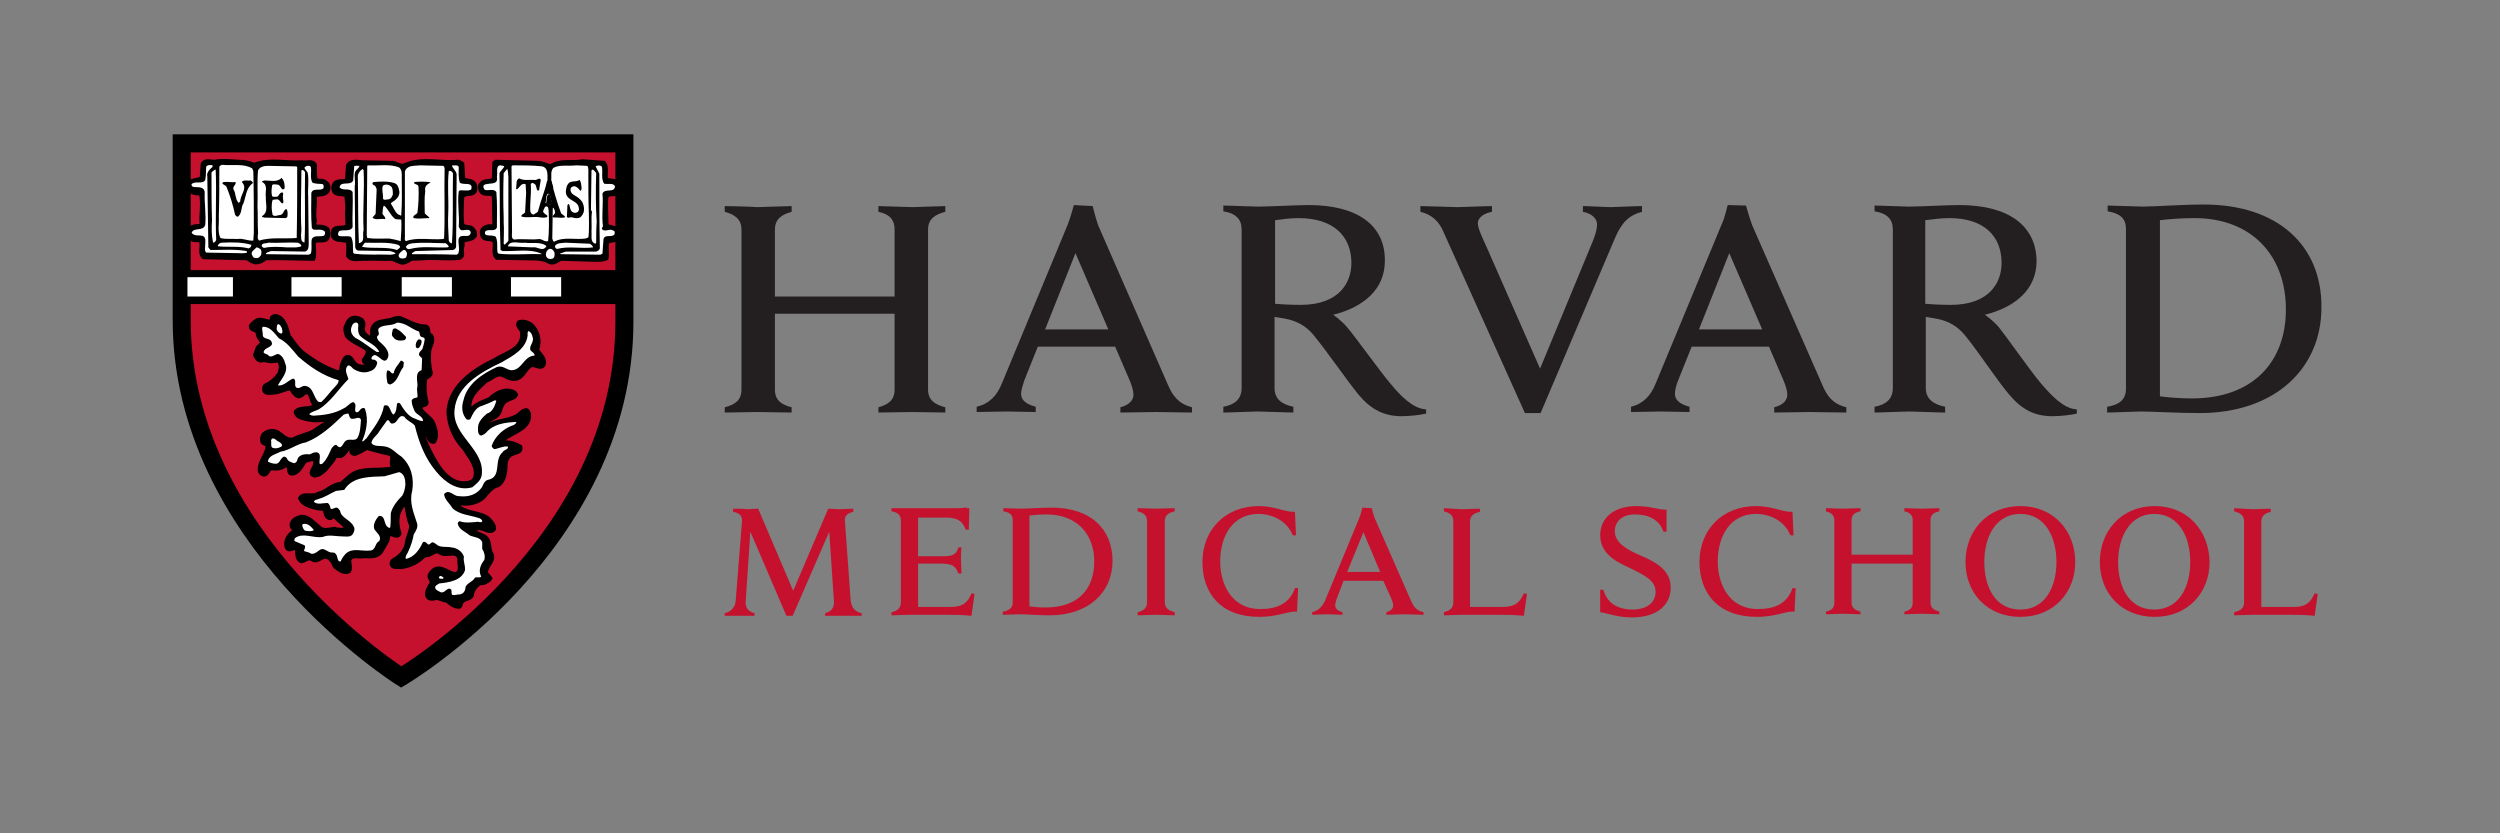
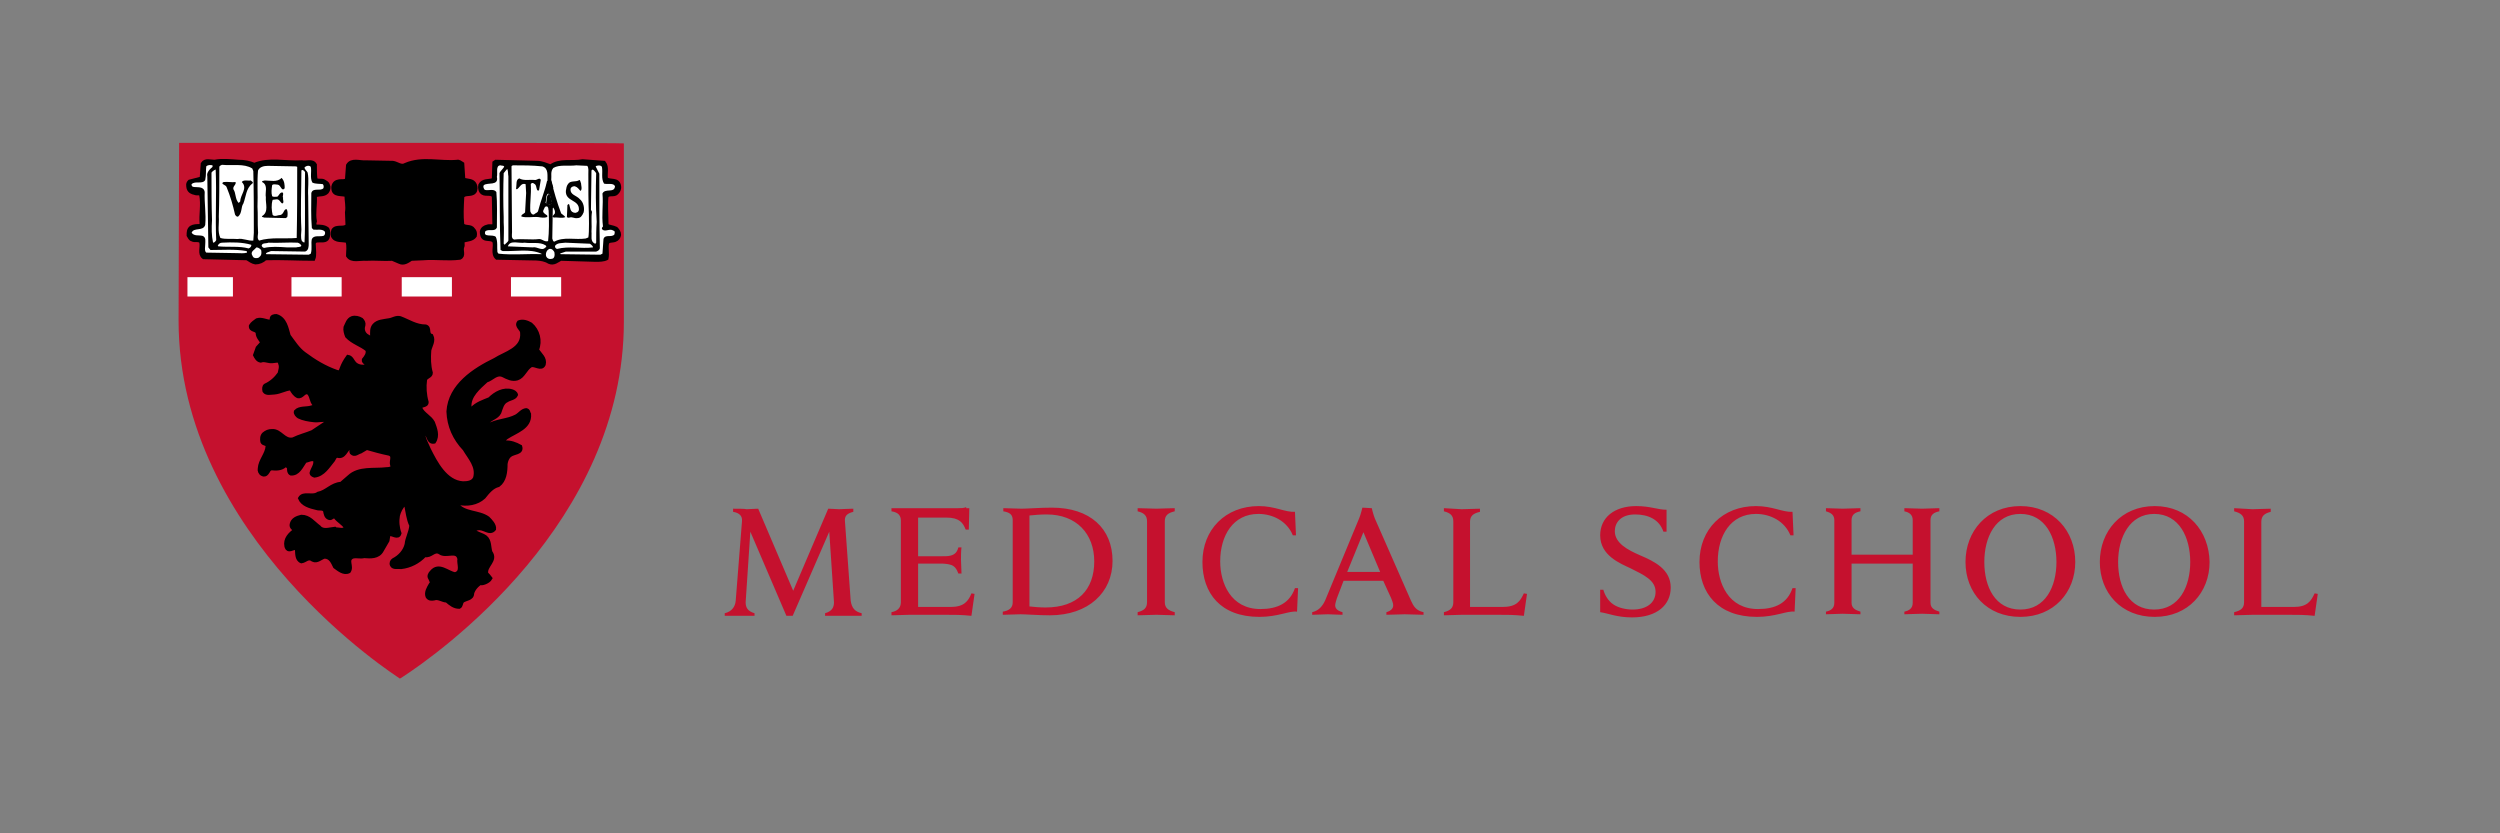
<svg xmlns="http://www.w3.org/2000/svg" width="210" height="70" viewBox="0 0 210 70" fill="none">
  <rect x="0" y="0" width="210" height="70" fill="#808080" stroke="none" />
-   <path fill-rule="evenodd" clip-rule="evenodd" d="M185.122 17.18C183.278 17.18 180.907 17.355 180.029 17.355C179.546 17.355 177.615 17.267 177.044 17.267V17.75C178.054 17.926 178.581 18.321 178.581 19.243V32.633C178.581 33.599 178.01 33.994 177 34.17V34.653C177.571 34.653 179.327 34.565 179.854 34.565C180.688 34.565 182.927 34.697 184.771 34.697C191.137 34.697 195 30.921 195 25.828C195.044 20.604 191.312 17.18 185.122 17.18ZM109.917 17.224C108.995 17.224 106.58 17.355 105.702 17.355C105.176 17.355 103.376 17.267 102.761 17.267V17.75C103.858 17.926 104.297 18.453 104.297 19.287V32.589C104.297 33.511 103.727 33.994 102.761 34.17V34.653C103.332 34.653 105.176 34.565 105.658 34.565C106.185 34.565 108.073 34.653 108.644 34.653V34.17C107.59 33.95 107.063 33.468 107.063 32.589V26.619C107.371 26.663 107.59 26.706 107.854 26.75C109.171 26.97 109.917 27.585 110.488 28.331C111.454 29.516 113.166 31.975 114.088 33.116C115.185 34.433 116.283 34.96 117.732 34.96C118.39 34.96 119.224 34.872 119.795 34.741V34.389C118.698 34.346 117.6 33.204 116.81 32.238C115.976 31.272 113.912 28.375 113.166 27.497C112.551 26.794 111.98 26.443 111.98 26.443C114.615 25.785 116.327 24.248 116.327 21.921C116.371 18.936 114.044 17.224 109.917 17.224ZM164.576 17.224C163.61 17.224 161.239 17.355 160.361 17.355C159.834 17.355 158.034 17.267 157.463 17.267V17.75C158.561 17.926 159 18.453 159 19.287V32.589C159 33.511 158.429 33.994 157.463 34.17V34.653C158.034 34.653 159.878 34.565 160.361 34.565C160.888 34.565 162.776 34.653 163.39 34.653V34.17C162.337 33.95 161.766 33.468 161.766 32.589V26.619C162.073 26.663 162.293 26.706 162.556 26.75C163.873 26.97 164.62 27.585 165.19 28.331C166.156 29.516 167.78 31.975 168.746 33.116C169.844 34.433 170.941 34.96 172.39 34.96C173.049 34.96 173.927 34.872 174.454 34.741V34.389C173.356 34.346 172.302 33.204 171.468 32.238C170.634 31.272 168.615 28.375 167.912 27.497C167.298 26.794 166.727 26.443 166.727 26.443C169.361 25.785 171.073 24.248 171.073 21.921C171.029 18.936 168.702 17.224 164.576 17.224ZM90.205 17.224C90.205 17.224 89.897 18.365 89.678 18.892L84.146 32.238C83.751 33.204 83.136 33.907 82.039 34.17V34.609L84.541 34.565C84.893 34.565 86.429 34.609 87 34.609V34.17C86.034 33.907 85.771 33.511 85.771 33.072C85.771 32.765 85.946 32.282 86.034 31.975L87.175 29.121H93.673L94.902 31.975C95.078 32.414 95.21 32.809 95.21 33.16C95.21 33.555 94.946 33.994 94.112 34.214V34.653C94.771 34.653 96.615 34.609 97.097 34.609C97.537 34.609 99.512 34.653 100.127 34.653V34.214C98.985 33.907 98.502 33.248 98.107 32.326L92.268 18.98C92.049 18.409 91.785 17.311 91.785 17.311L90.205 17.224ZM145.127 17.224C145.127 17.224 144.863 18.365 144.6 18.892L139.068 32.238C138.673 33.204 138.059 33.907 137.005 34.17V34.609L139.551 34.565C139.902 34.565 141.351 34.609 141.922 34.609V34.17C140.956 33.907 140.693 33.511 140.693 33.072C140.693 32.765 140.824 32.282 140.956 31.975L142.098 29.121H148.595L149.824 31.975C150 32.414 150.132 32.809 150.132 33.16C150.132 33.555 149.868 33.994 149.034 34.214V34.653C149.649 34.653 151.537 34.609 152.02 34.609C152.459 34.609 154.434 34.653 155.093 34.653V34.214C153.907 33.907 153.468 33.248 153.073 32.326L147.19 18.936C146.971 18.365 146.663 17.267 146.663 17.267L145.127 17.224ZM60.878 17.311V17.794C61.712 18.014 62.283 18.409 62.283 19.287V32.721C62.283 33.643 61.712 33.994 60.878 34.214V34.653L63.6 34.609C64.127 34.609 66.058 34.653 66.497 34.653V34.214C65.663 33.994 65.093 33.643 65.093 32.721V26.355H75.146V32.721C75.146 33.643 74.576 33.994 73.785 34.214V34.653C74.224 34.653 76.112 34.609 76.639 34.609L79.405 34.653V34.214C78.571 33.994 77.956 33.643 77.956 32.721V19.287C77.956 18.365 78.571 18.014 79.405 17.794V17.311L76.639 17.399C76.112 17.399 74.224 17.311 73.785 17.311V17.794C74.619 17.97 75.146 18.365 75.146 19.287V24.907H65.093V19.287C65.093 18.365 65.707 18.014 66.497 17.794V17.311C66.058 17.311 64.127 17.399 63.6 17.399C63.117 17.355 61.273 17.311 60.878 17.311ZM119.312 17.311V17.794C120.278 18.014 120.893 18.628 121.244 19.463L128.093 34.697H129.41L135.644 20.033C136.215 18.672 136.873 18.058 137.927 17.794V17.311C137.312 17.311 135.688 17.399 135.293 17.399C134.854 17.399 133.493 17.311 132.966 17.311V17.794C133.668 17.926 134.151 18.321 134.151 18.848C134.151 19.331 133.932 19.989 133.58 20.78L129.366 30.965L124.888 20.78C124.405 19.726 124.141 19.155 124.141 18.76C124.141 18.189 124.8 17.882 125.327 17.794V17.311C124.712 17.311 122.868 17.399 122.429 17.399C121.99 17.399 119.927 17.311 119.312 17.311ZM109.083 18.321C111.937 18.321 113.517 19.77 113.517 22.097C113.517 23.721 112.507 25.609 109.258 25.609C108.468 25.609 107.634 25.565 107.107 25.521V18.497C107.766 18.409 108.424 18.321 109.083 18.321ZM163.741 18.321C166.595 18.321 168.132 19.77 168.132 22.097C168.132 23.721 167.122 25.609 163.873 25.609C163.083 25.609 162.249 25.565 161.722 25.521V18.497C162.424 18.409 163.083 18.321 163.741 18.321ZM184.332 18.321C189.161 18.321 192.015 21.482 192.015 26.004C192.015 30.35 189.293 33.468 184.112 33.468C183.19 33.468 182.049 33.38 181.434 33.292V18.497C182.093 18.409 183.322 18.321 184.332 18.321ZM90.337 21.263L93.102 27.672H87.79L90.337 21.263ZM145.259 21.263L148.024 27.672H142.712L145.259 21.263Z" fill="#231F20" />
  <path fill-rule="evenodd" clip-rule="evenodd" d="M33.703 12H15.044L15 26.927C15 45.19 33.351 56.824 33.527 56.956L33.571 57C33.615 57 33.746 56.912 33.746 56.912C36.863 54.893 52.405 43.873 52.405 27.015V12.044C52.405 12 33.703 12 33.703 12Z" fill="#C5112E" />
-   <path d="M15.263 26.883V12.044H52.449C52.449 12.044 52.449 14.239 52.449 27.015C52.449 45.849 33.703 56.868 33.703 56.868C33.703 56.868 15.263 45.278 15.263 26.883Z" stroke="black" stroke-width="1.515" />
  <path fill-rule="evenodd" clip-rule="evenodd" d="M137.444 42.511C135.6 42.511 134.415 43.477 134.415 44.969C134.415 46.681 136.127 47.34 136.961 47.735C138.102 48.306 139.068 48.745 139.068 49.711C139.068 50.633 138.322 51.203 137.137 51.203C136.61 51.203 135.951 51.072 135.512 50.764C135.117 50.501 134.81 50.018 134.678 49.535H134.415V51.423C135.073 51.511 135.819 51.862 137.093 51.862C139.2 51.862 140.341 50.808 140.341 49.359C140.341 47.823 138.98 47.164 137.751 46.638C136.741 46.199 135.644 45.628 135.644 44.618C135.644 43.916 136.127 43.213 137.356 43.213C138.41 43.213 139.376 43.608 139.727 44.662H139.99V42.818C139.244 42.818 138.629 42.511 137.444 42.511ZM105.746 42.511C102.937 42.511 101.005 44.486 101.005 47.208C101.005 49.798 102.497 51.818 105.79 51.818C107.371 51.818 108.293 51.291 108.951 51.379L109.039 49.403H108.776C108.337 50.677 107.283 51.16 105.878 51.16C103.376 51.16 102.497 48.964 102.497 47.164C102.497 44.969 103.595 43.169 105.702 43.169C106.932 43.169 108.117 43.784 108.6 44.969H108.863L108.776 42.994C107.941 43.038 107.107 42.511 105.746 42.511ZM147.498 42.511C144.688 42.511 142.756 44.486 142.756 47.208C142.756 49.798 144.293 51.818 147.585 51.818C149.166 51.818 150.088 51.291 150.746 51.379L150.834 49.403H150.571C150.132 50.677 149.122 51.16 147.673 51.16C145.171 51.16 144.293 48.964 144.293 47.164C144.293 44.969 145.39 43.169 147.498 43.169C148.727 43.169 149.912 43.784 150.395 44.969H150.658L150.571 42.994C149.737 43.038 148.902 42.511 147.498 42.511ZM169.712 42.511C166.902 42.511 165.102 44.618 165.102 47.208C165.102 49.798 166.902 51.818 169.712 51.818C172.522 51.818 174.322 49.755 174.322 47.208C174.322 44.618 172.522 42.511 169.712 42.511ZM180.995 42.511C178.185 42.511 176.385 44.618 176.385 47.208C176.385 49.798 178.185 51.818 180.995 51.818C183.805 51.818 185.605 49.755 185.605 47.208C185.561 44.618 183.805 42.511 180.995 42.511ZM81.161 42.599C80.985 42.686 80.678 42.686 80.502 42.686H74.883V42.95C75.454 43.038 75.673 43.301 75.673 43.74V50.589C75.673 51.072 75.366 51.335 74.883 51.423V51.686L76.419 51.642H79.273C80.239 51.642 80.766 51.642 81.6 51.73L81.863 49.886L81.6 49.842C81.337 50.501 80.985 50.984 79.844 50.984H77.122V47.34H79.054C79.317 47.34 79.668 47.384 79.8 47.428C80.195 47.516 80.371 47.823 80.502 48.174H80.766C80.766 47.867 80.722 47.208 80.722 47.033C80.722 46.857 80.722 46.242 80.766 45.979H80.502C80.415 46.33 80.239 46.594 79.8 46.681C79.668 46.725 79.317 46.725 79.054 46.725H77.122V43.477H79.493C80.59 43.477 80.897 43.916 81.117 44.486H81.38L81.424 42.686H81.161V42.599ZM88.361 42.642C87.395 42.642 86.254 42.73 85.814 42.73C85.551 42.73 84.541 42.686 84.278 42.686V42.95C84.805 43.038 85.068 43.213 85.068 43.696V50.589C85.068 51.072 84.761 51.291 84.234 51.379V51.642L85.727 51.599C86.166 51.599 87.263 51.686 88.185 51.686C91.434 51.686 93.454 49.755 93.454 47.12C93.454 44.398 91.566 42.642 88.361 42.642ZM114.439 42.642C114.439 42.642 114.307 43.213 114.176 43.52L111.322 50.413C111.102 50.896 110.795 51.291 110.224 51.423V51.642L111.541 51.599C111.717 51.599 112.463 51.642 112.771 51.642V51.423C112.288 51.291 112.156 51.072 112.156 50.852C112.156 50.677 112.244 50.457 112.288 50.282L112.858 48.789H116.195L116.854 50.238C116.941 50.457 117.029 50.677 117.029 50.852C117.029 51.072 116.897 51.291 116.458 51.423V51.642C116.81 51.642 117.776 51.599 117.995 51.599C118.215 51.599 119.268 51.642 119.576 51.642V51.423C118.961 51.291 118.741 50.94 118.522 50.457L115.493 43.564C115.361 43.257 115.229 42.686 115.229 42.686L114.439 42.642ZM153.38 42.686V42.95C153.819 43.081 154.083 43.257 154.083 43.696V50.633C154.083 51.116 153.776 51.291 153.38 51.379V51.599L154.785 51.555C155.049 51.555 156.059 51.599 156.278 51.599V51.379C155.839 51.247 155.532 51.072 155.532 50.633V47.34H160.668V50.633C160.668 51.116 160.361 51.291 159.966 51.379V51.599C160.185 51.599 161.151 51.555 161.459 51.555L162.907 51.599V51.379C162.468 51.247 162.161 51.072 162.161 50.633V43.696C162.161 43.213 162.468 43.038 162.907 42.95V42.686L161.459 42.73C161.195 42.73 160.185 42.686 159.966 42.686V42.95C160.405 43.038 160.668 43.257 160.668 43.696V46.594H155.532V43.696C155.532 43.213 155.839 43.038 156.278 42.95V42.686C156.059 42.686 155.049 42.73 154.785 42.73L153.38 42.686ZM95.561 42.686V42.95C96.088 43.081 96.351 43.301 96.351 43.784V50.589C96.351 51.072 96.088 51.291 95.561 51.423V51.686C95.868 51.686 96.878 51.642 97.141 51.642L98.678 51.686V51.423C98.151 51.291 97.844 51.072 97.844 50.589V43.784C97.844 43.301 98.107 43.081 98.678 42.95V42.686C98.371 42.686 97.361 42.73 97.141 42.73L95.561 42.686ZM121.288 42.686V42.95C121.815 43.081 122.078 43.301 122.078 43.784V50.589C122.078 51.072 121.815 51.291 121.288 51.423V51.686C121.595 51.686 122.605 51.642 122.824 51.642H125.678C126.644 51.642 127.171 51.642 128.005 51.73L128.268 49.886L128.005 49.842C127.697 50.501 127.39 50.984 126.205 50.984H123.483V43.828C123.483 43.345 123.746 43.125 124.317 42.994V42.73L122.78 42.774L121.288 42.686ZM187.668 42.686V42.95C188.195 43.081 188.502 43.301 188.502 43.784V50.589C188.502 51.072 188.239 51.291 187.668 51.423V51.686C187.976 51.686 189.029 51.642 189.249 51.642H192.102C193.068 51.642 193.595 51.642 194.429 51.73L194.693 49.886L194.429 49.842C194.122 50.501 193.815 50.984 192.673 50.984H189.951V43.828C189.951 43.345 190.215 43.125 190.741 42.994V42.73C190.434 42.73 189.468 42.774 189.205 42.774L187.668 42.686ZM61.58 42.73V42.994C62.107 43.081 62.371 43.345 62.327 43.784L61.8 50.457C61.756 50.984 61.449 51.379 60.878 51.511V51.73H62.151C62.327 51.73 63.117 51.73 63.38 51.73V51.511C62.766 51.335 62.634 50.984 62.634 50.589L63.029 44.662L66.058 51.73H66.585L69.658 44.662L70.054 50.589C70.054 50.984 69.922 51.335 69.307 51.511V51.73C69.615 51.73 70.668 51.73 70.844 51.73H72.38V51.511C71.81 51.379 71.546 51.072 71.458 50.457L70.975 43.784C70.932 43.345 71.151 43.125 71.678 42.994V42.73C71.327 42.73 70.712 42.774 70.493 42.774C70.273 42.774 69.834 42.73 69.571 42.73L66.629 49.623L63.688 42.73C63.424 42.73 62.941 42.774 62.722 42.774C62.59 42.73 61.932 42.73 61.58 42.73ZM169.712 43.169C171.819 43.169 172.741 45.145 172.741 47.208C172.741 49.272 171.819 51.203 169.712 51.203C167.605 51.203 166.683 49.316 166.683 47.208C166.683 45.145 167.605 43.169 169.712 43.169ZM180.951 43.169C183.059 43.169 183.98 45.145 183.98 47.208C183.98 49.272 183.059 51.203 180.951 51.203C178.844 51.203 177.922 49.316 177.922 47.208C177.922 45.145 178.888 43.169 180.951 43.169ZM87.922 43.213C90.424 43.213 91.917 44.838 91.917 47.164C91.917 49.535 90.512 51.028 87.834 51.028C87.351 51.028 86.824 50.984 86.473 50.94V43.301C86.868 43.257 87.439 43.213 87.922 43.213ZM114.527 44.706L115.932 48.042H113.166L114.527 44.706Z" fill="#C5112E" />
-   <path fill-rule="evenodd" clip-rule="evenodd" d="M41.21 48.572C41.123 48.441 40.947 48.265 40.859 48.177C40.727 47.519 41.737 47.08 41.21 46.377C41.079 45.982 41.166 45.411 40.771 45.104C40.464 44.884 40.069 44.84 39.761 44.577C39.761 44.401 39.981 44.445 40.113 44.401C40.64 44.27 41.123 44.928 41.518 44.445C41.562 44.094 41.21 43.743 40.991 43.523C40.2 42.953 38.971 43.172 38.357 42.338L38.444 42.25C39.235 42.426 40.069 42.294 40.64 41.767C40.991 41.328 41.342 40.889 41.869 40.758C42.396 40.362 42.483 39.66 42.483 38.958C42.527 38.694 42.615 38.431 42.835 38.255C43.142 37.992 43.888 38.08 43.713 37.509C43.318 37.289 42.879 37.114 42.396 37.158C42.176 37.026 42.44 36.85 42.527 36.763C43.318 36.236 44.547 35.928 44.459 34.787C44.371 34.655 44.415 34.48 44.196 34.436C43.844 34.48 43.669 34.787 43.361 34.962C42.615 35.358 41.693 35.314 40.991 35.753C40.859 35.753 40.903 35.577 40.947 35.489C41.21 35.138 41.737 35.094 41.957 34.655C42.088 34.304 42.176 33.821 42.571 33.645C42.835 33.47 43.23 33.47 43.361 33.163C43.318 32.987 43.142 32.899 43.01 32.855C42.308 32.636 41.605 33.031 41.123 33.514C40.596 33.733 40.025 33.909 39.63 34.348C39.542 34.348 39.454 34.304 39.454 34.216C39.366 33.25 40.244 32.548 40.859 31.977C41.342 31.845 41.693 31.275 42.264 31.538C42.615 31.714 43.01 31.933 43.449 31.802C43.976 31.626 44.108 31.011 44.591 30.704C44.942 30.572 45.469 31.099 45.688 30.616C45.82 30.089 45.381 29.782 45.118 29.387C45.425 28.64 45.205 27.762 44.591 27.236C44.283 27.06 43.932 26.928 43.581 27.06C43.318 27.411 43.844 27.631 43.844 27.938C43.976 29.343 42.44 29.65 41.562 30.221C39.849 31.055 37.786 32.372 37.654 34.567C37.698 35.797 38.181 36.85 39.015 37.728C39.454 38.475 40.157 39.177 39.893 40.143C39.718 40.538 39.279 40.582 38.883 40.582C37.435 40.494 36.6 38.87 36.03 37.728C35.854 37.289 35.591 36.894 35.547 36.367C35.635 36.279 35.679 36.323 35.766 36.367C36.03 36.631 35.986 37.202 36.469 37.114C36.82 36.587 36.557 35.972 36.381 35.489C36.118 35.006 35.547 34.787 35.327 34.304C35.283 33.953 35.854 34.172 35.854 33.777C35.679 33.163 35.635 32.504 35.722 31.889C35.81 31.626 36.205 31.626 36.205 31.319C36.03 30.704 36.03 30.089 36.074 29.431C36.161 29.036 36.469 28.64 36.249 28.201C35.81 28.07 36.161 27.543 35.766 27.411C34.932 27.411 34.318 26.972 33.615 26.709C33.264 26.621 33.001 26.84 32.693 26.884C32.21 26.972 31.727 26.972 31.42 27.323C31.201 27.587 31.244 27.894 31.244 28.245C31.157 28.465 30.981 28.289 30.893 28.245C30.542 28.07 30.41 27.675 30.542 27.323C30.586 27.148 30.498 26.972 30.366 26.84C30.147 26.709 29.84 26.621 29.576 26.709C29.225 26.84 29.137 27.236 29.005 27.499C28.962 27.719 29.049 28.026 29.137 28.245C29.62 28.772 30.323 28.948 30.849 29.387C30.937 29.694 30.762 29.958 30.542 30.221C30.498 30.484 30.893 30.484 30.849 30.748C30.454 30.836 30.059 30.792 29.796 30.528C29.62 30.353 29.532 30.002 29.225 29.958C28.918 29.958 28.874 30.353 28.742 30.528C28.654 30.748 28.698 31.099 28.523 31.275L28.303 31.231C27.293 30.88 26.415 30.353 25.537 29.694C25.01 29.299 24.659 28.728 24.264 28.201C24.088 27.587 23.957 26.753 23.21 26.533C23.035 26.533 22.815 26.577 22.815 26.753L22.771 27.016C22.376 27.016 21.981 26.753 21.586 26.884C21.41 27.016 21.191 27.148 21.059 27.367C21.015 27.806 21.586 27.631 21.63 27.982C21.63 28.289 21.893 28.553 22.025 28.772L21.63 29.211L21.41 29.826C21.498 30.002 21.63 30.265 21.893 30.309C22.244 30.177 22.508 30.397 22.903 30.353C23.122 30.353 23.474 30.177 23.518 30.528C23.649 30.836 23.518 31.099 23.474 31.363C23.166 31.802 22.771 32.153 22.288 32.372C22.157 32.46 22.157 32.679 22.201 32.855C22.376 33.119 22.771 32.987 23.035 32.987C23.561 32.943 23.913 32.679 24.439 32.636C24.571 32.899 24.747 33.163 25.01 33.294C25.405 33.382 25.493 32.855 25.888 32.987C26.196 33.25 26.108 33.689 26.415 33.997C26.415 34.172 26.283 34.172 26.152 34.216C25.757 34.348 25.142 34.216 24.835 34.567C24.791 34.743 24.966 34.919 25.098 35.006C25.449 35.182 25.932 35.27 26.371 35.314C26.766 35.358 27.162 35.226 27.557 35.314L27.425 35.489L26.239 36.279C25.713 36.499 25.142 36.631 24.615 36.894C23.869 37.07 23.561 36.148 22.859 36.192C22.552 36.192 22.376 36.279 22.157 36.455C21.981 36.631 21.981 36.894 22.025 37.114C22.113 37.333 22.464 37.245 22.464 37.465C22.42 38.167 21.849 38.65 21.805 39.353C21.762 39.528 21.849 39.748 22.025 39.836C22.157 39.923 22.332 39.88 22.42 39.748C22.552 39.616 22.552 39.397 22.815 39.353C23.21 39.397 23.649 39.397 23.957 39.089C24.088 39.089 24.264 39.221 24.264 39.353C24.264 39.528 24.264 39.704 24.439 39.792C25.054 39.836 25.318 39.177 25.625 38.738C25.888 38.694 26.196 38.475 26.459 38.65C26.547 39.089 26.239 39.353 26.152 39.748C26.152 39.836 26.283 39.923 26.415 39.967C27.162 39.88 27.557 39.177 27.996 38.65C28.083 38.519 28.127 38.299 28.347 38.299C28.918 38.475 29.049 37.772 29.401 37.553H29.532C29.576 37.728 29.444 37.86 29.532 38.036C29.796 38.299 30.059 37.992 30.279 37.948L30.805 37.641C31.42 37.816 32.035 37.992 32.693 38.123C33.22 38.299 32.693 38.87 33.001 39.177C32.913 39.353 32.693 39.397 32.474 39.397C31.42 39.528 30.147 39.265 29.313 40.055L28.654 40.626C27.864 40.67 27.425 41.328 26.723 41.46C26.239 41.811 25.493 41.328 25.186 41.855C25.405 42.382 26.02 42.558 26.591 42.689C26.81 42.777 27.162 42.645 27.293 42.909C27.337 43.172 27.381 43.436 27.644 43.523C27.864 43.611 27.996 43.26 28.171 43.436C28.435 43.787 28.83 43.962 29.049 44.314C28.874 44.621 28.479 44.445 28.171 44.445L28.127 44.401C27.688 44.445 27.118 44.665 26.81 44.27C26.327 43.919 25.976 43.392 25.318 43.392C24.966 43.48 24.571 43.611 24.483 44.05C24.439 44.314 24.659 44.401 24.791 44.533C24.352 44.84 23.913 45.279 24.044 45.894C24.088 46.026 24.132 46.158 24.308 46.158C24.527 46.158 24.703 45.982 24.922 46.07C24.966 46.421 24.879 46.992 25.318 47.167C25.669 47.123 25.888 46.728 26.283 47.036C26.635 47.211 26.942 46.86 27.249 46.772C27.776 46.772 27.952 47.255 28.127 47.606C28.435 47.826 28.874 48.221 29.313 48.002C29.62 47.562 29.049 47.036 29.62 46.772C29.971 46.684 30.235 46.816 30.586 46.728C31.113 46.772 31.771 46.816 32.079 46.245L32.562 45.411L32.649 44.884C32.957 44.797 33.44 45.279 33.571 44.797C33.396 44.314 33.352 43.787 33.44 43.304C33.527 42.953 33.703 42.602 33.966 42.338L34.098 42.382C34.23 42.997 34.274 43.611 34.537 44.138C34.493 44.709 34.186 45.192 34.142 45.719C34.01 46.289 33.571 46.772 33.044 47.036C32.913 47.123 32.825 47.299 32.913 47.475C33.044 47.738 33.44 47.606 33.703 47.65C34.449 47.562 35.152 47.211 35.679 46.641C36.205 46.772 36.469 46.114 36.952 46.421C37.479 46.816 38.401 46.114 38.576 46.948C38.488 47.343 38.883 48.045 38.225 48.221C37.61 48.133 36.864 47.299 36.249 48.045C36.118 48.177 35.986 48.397 36.118 48.572C36.205 48.748 36.337 48.967 36.161 49.099C35.986 49.406 35.766 49.758 35.898 50.109C36.03 50.328 36.249 50.328 36.469 50.284C36.82 50.153 37.171 50.46 37.523 50.46C37.83 50.723 38.137 50.987 38.576 50.987C38.752 50.899 38.708 50.679 38.84 50.504C39.103 50.284 39.674 50.328 39.674 49.845C39.761 49.494 40.069 49.143 40.376 48.967C40.332 49.099 41.035 48.923 41.21 48.572Z" fill="black" stroke="black" stroke-width="0.307" />
-   <path fill-rule="evenodd" clip-rule="evenodd" d="M29.839 27.102C29.619 27.145 29.531 27.409 29.488 27.628C29.444 27.936 29.619 28.199 29.839 28.375C30.453 28.682 31.024 29.165 31.639 29.56H31.858C31.551 28.901 30.761 28.726 30.234 28.199C30.058 27.936 30.058 27.628 30.102 27.321C30.102 27.145 29.97 27.058 29.839 27.102ZM33.351 27.102C32.912 27.409 32.253 27.233 31.858 27.541C31.595 27.76 32.034 28.023 31.683 28.243C31.639 28.419 31.727 28.506 31.814 28.638C32.209 28.989 32.736 29.428 32.605 29.999C32.297 30.745 31.902 29.867 31.463 29.823C31.331 29.867 31.2 29.955 31.2 30.131C31.244 30.219 31.331 30.219 31.463 30.219C31.551 30.262 31.683 30.35 31.683 30.482C31.639 30.789 31.419 31.097 31.068 31.184C30.673 31.36 30.19 31.272 29.795 31.053C29.575 30.965 29.488 30.658 29.224 30.701C28.873 31.053 29.18 31.492 29.268 31.843C28.434 32.677 27.775 33.775 26.766 34.389C26.502 34.521 26.195 34.565 25.975 34.784C26.063 34.872 26.195 34.916 26.37 34.916C27.248 34.872 28.127 34.741 28.873 34.301C29.18 34.17 29.356 33.862 29.663 33.775C30.058 33.95 29.707 34.345 29.883 34.609C30.102 34.697 30.19 34.477 30.322 34.345C30.453 34.258 30.629 34.214 30.673 34.389C30.98 35.267 30.761 36.277 30.41 37.067C30.585 37.111 30.629 36.892 30.761 36.848C31.375 35.97 32.078 35.136 32.253 34.082C32.78 33.862 32.736 34.609 33.044 34.828C33.307 34.653 33.307 34.17 33.351 33.906C33.439 33.819 33.526 33.819 33.614 33.906C33.878 34.345 34.185 34.828 34.668 35.092C34.975 35.18 35.239 35.399 35.546 35.355C35.502 34.96 35.063 34.872 34.844 34.565C34.712 34.258 34.58 33.994 34.58 33.643C34.668 33.423 34.931 33.423 35.063 33.38C35.107 33.072 34.975 32.765 35.063 32.458C35.107 32.062 34.8 31.272 35.414 31.097L35.458 30.131C35.414 29.999 35.195 29.911 35.195 29.78C35.195 29.516 35.458 29.428 35.502 29.253C35.59 28.989 35.634 28.77 35.678 28.506C35.678 28.419 35.59 28.331 35.502 28.331C35.195 28.287 35.283 27.98 35.195 27.848C34.58 27.672 34.097 27.102 33.351 27.102ZM23.341 27.233C23.297 27.277 23.253 27.365 23.253 27.497C23.209 27.628 23.253 27.804 23.429 27.936C23.517 27.98 23.605 28.067 23.692 27.98C23.736 27.892 23.736 27.804 23.692 27.672C23.692 27.497 23.473 27.189 23.341 27.233ZM22.068 27.453C21.936 27.584 22.112 27.936 22.068 28.155C22.112 28.506 22.551 28.375 22.77 28.638C23.078 29.121 22.375 29.165 22.2 29.428C21.98 29.78 22.463 29.648 22.595 29.911C22.902 30.043 23.078 29.736 23.385 29.736C23.692 29.867 23.868 30.175 23.956 30.526C24.263 31.228 23.648 31.799 23.341 32.37C23.824 32.458 24.175 31.975 24.614 31.799C24.966 31.887 24.658 32.326 24.878 32.545C25.141 32.721 25.317 32.414 25.58 32.414C26.326 32.458 26.283 33.292 26.722 33.731C26.809 33.775 26.897 33.775 26.985 33.775C27.424 33.38 27.731 32.897 28.17 32.458C28.302 32.326 28.478 32.106 28.434 31.931C27.161 31.58 26.063 30.833 25.053 29.955C24.57 29.384 24.087 28.726 23.429 28.419C23.034 27.98 22.683 27.409 22.068 27.453ZM33.175 27.584C33.263 27.584 33.307 27.628 33.395 27.672C33.658 27.804 33.878 28.067 34.097 28.287C34.141 28.462 34.01 28.594 33.834 28.594C33.526 28.638 33.219 28.594 33.044 28.331C32.824 28.155 32.956 27.892 33 27.672C33.044 27.628 33.087 27.584 33.175 27.584ZM44.37 27.804C44.327 27.936 44.283 28.023 44.327 28.111C44.239 29.297 43.053 29.911 42.131 30.438C40.463 31.228 38.356 32.37 38.18 34.433C37.961 36.628 40.77 37.726 40.463 39.921C40.375 40.404 39.98 40.667 39.673 40.931C38.487 41.282 37.39 40.536 36.644 39.614C35.678 38.472 35.195 37.155 34.844 35.75C34.58 35.443 34.185 35.355 33.966 35.004C33.439 34.74 33.439 35.575 32.956 35.575C32.692 35.619 32.78 35.224 32.517 35.311L31.858 36.233C31.683 36.584 31.244 36.804 31.2 37.199C31.375 37.55 31.946 37.419 32.341 37.506C32.912 37.594 33.263 38.077 33.702 38.341C34.536 39.087 34.8 40.141 34.624 41.238C34.361 42.204 34.756 43.082 35.019 43.916C35.151 44.267 34.931 44.619 34.756 44.882C34.668 45.409 34.492 45.892 34.273 46.375C34.185 46.55 34.01 46.77 34.097 46.945C34.8 46.814 35.239 46.155 35.502 45.584C35.634 45.409 35.809 45.584 35.941 45.716C36.073 45.804 36.161 45.628 36.248 45.584C36.38 45.497 36.512 45.628 36.644 45.716C36.951 46.023 37.478 45.892 37.917 45.98C38.4 46.023 38.839 46.331 38.97 46.77C38.883 47.121 39.102 47.472 39.058 47.911C38.751 48.789 37.697 48.921 36.907 49.009C36.775 49.097 36.512 49.184 36.556 49.404C36.644 49.58 36.775 49.623 36.951 49.711C37.302 49.931 37.478 49.404 37.785 49.448C38.048 49.536 37.829 49.799 38.005 49.975C38.224 50.019 38.356 49.931 38.619 49.931C38.926 49.887 39.102 49.623 39.102 49.316C39.234 48.965 39.717 48.877 39.892 48.526C40.024 48.438 40.288 48.57 40.419 48.438C40.156 47.911 40.375 47.428 40.683 47.033C40.77 46.726 40.683 46.375 40.507 46.111V45.541C40.331 45.102 39.805 45.145 39.453 44.97C39.102 44.663 38.531 44.487 38.444 43.96C38.487 43.872 38.531 43.785 38.619 43.785C39.102 43.96 39.673 43.872 40.156 43.828C40.288 43.872 40.507 43.916 40.507 43.741C40.463 43.653 40.375 43.565 40.244 43.521C39.453 43.258 38.619 43.258 38.005 42.687C37.785 42.292 37.346 41.984 37.302 41.502C37.741 41.019 38.092 41.721 38.575 41.677C39.278 41.765 39.936 41.589 40.375 41.062C40.595 40.843 40.595 40.448 40.946 40.316C42.219 40.097 41.429 38.648 42.219 37.989C42.307 37.77 42.746 37.77 42.658 37.506C42.219 37.462 41.912 37.682 41.517 37.726C41.429 37.682 41.341 37.594 41.297 37.462C41.561 36.672 42.307 35.97 43.141 35.706C43.229 35.663 43.405 35.531 43.361 35.443C42.395 35.487 41.429 35.619 40.814 36.365C40.683 36.453 40.463 36.672 40.288 36.541C40.112 36.365 40.156 36.058 40.156 35.838C40.2 35.399 40.551 35.048 40.902 34.741C41.385 34.609 41.561 34.082 41.692 33.687C41.648 33.599 41.561 33.643 41.517 33.643C41.209 33.819 40.858 33.95 40.507 34.082C39.936 34.214 39.717 34.784 39.497 35.224C39.41 35.267 39.278 35.267 39.19 35.224C38.795 34.784 38.751 34.17 38.926 33.643C39.234 32.238 40.507 31.404 41.736 30.833C42.219 30.658 42.526 31.053 42.922 31.097C43.844 31.14 43.975 29.911 44.897 29.867C44.941 29.648 44.634 29.56 44.546 29.384C44.458 29.033 44.809 28.814 44.766 28.419C44.722 28.331 44.722 27.936 44.37 27.804ZM35.107 28.55C35.195 28.462 35.414 28.506 35.414 28.682C35.414 28.858 35.327 29.077 35.195 29.209C35.063 29.297 34.975 29.253 34.931 29.121C34.888 28.901 34.975 28.682 35.107 28.55ZM33.658 30.306C33.746 30.262 33.834 30.35 33.922 30.438L33.878 30.833C33.483 31.316 33.439 32.019 32.824 32.282C32.648 32.326 32.517 32.194 32.517 32.019C32.473 31.755 32.429 31.404 32.517 31.14C32.78 31.009 32.868 31.536 33.087 31.316C33.131 30.921 33.483 30.614 33.658 30.306ZM29.268 34.741C29.136 34.741 29.005 34.785 28.873 34.828C27.907 35.75 26.941 36.672 25.712 37.155C24.922 37.287 24.351 37.814 23.561 37.945C23.166 38.165 22.551 38.253 22.507 38.78C22.683 38.867 22.902 38.955 23.166 38.955C23.473 38.955 23.517 38.604 23.736 38.428C23.868 38.297 24 38.385 24.087 38.472C24.175 38.78 24.483 38.824 24.702 38.911C24.922 38.867 24.966 38.692 25.009 38.516C25.185 38.165 25.668 38.121 26.019 38.165C26.195 38.077 26.37 37.989 26.59 37.989C27.073 38.077 26.766 38.648 26.853 38.955C26.941 39.043 27.073 38.955 27.117 38.911C27.468 38.56 27.644 38.121 27.863 37.638C27.951 37.55 28.083 37.331 28.258 37.375C28.741 37.945 28.785 37.067 29.136 36.98C29.4 36.848 29.795 37.067 30.014 36.804C30.278 36.365 30.278 35.75 30.322 35.267C30.19 34.916 29.839 35.224 29.575 35.18C29.356 35.18 29.356 34.916 29.268 34.741ZM22.858 36.848C22.814 36.848 22.814 36.936 22.77 36.98C22.814 37.199 22.727 37.462 22.858 37.594C23.122 37.726 23.473 37.638 23.692 37.462C23.692 37.155 23.341 37.111 23.166 36.936C23.078 36.848 22.946 36.804 22.858 36.848ZM33.526 39.658L32.297 40.009C31.068 40.053 29.619 40.009 28.917 41.15L28.214 41.238C27.731 41.458 27.292 41.765 26.809 41.897C26.678 41.984 26.414 41.941 26.37 42.16C26.678 42.423 27.117 42.248 27.512 42.248C27.688 42.336 27.731 42.555 27.775 42.731C27.951 42.819 28.127 42.599 28.302 42.643C28.434 42.687 28.478 42.819 28.566 42.906C28.653 43.521 29.444 43.653 29.707 44.224C29.839 44.399 29.751 44.706 29.619 44.882C29.444 45.145 29.049 45.058 28.741 45.058C28.17 45.058 27.644 44.882 27.117 45.102C26.283 45.233 25.492 44.706 24.79 45.189C24.746 45.233 24.702 45.365 24.746 45.453L25.58 45.804C25.712 45.936 25.536 46.155 25.536 46.287L25.975 46.419C26.283 46.682 26.59 46.375 26.853 46.199C27.161 45.98 27.424 46.287 27.688 46.375C27.863 46.462 28.083 46.331 28.214 46.55C28.39 46.726 28.302 47.209 28.61 47.165C28.697 46.945 28.873 46.682 29.049 46.506C29.619 45.98 30.366 46.331 31.112 46.243C31.595 46.199 31.463 45.628 31.858 45.453C32.078 45.058 31.683 44.794 31.463 44.487C31.288 44.092 31.551 43.653 31.814 43.345C32.341 43.258 32.253 43.916 32.473 44.18C32.561 44.267 32.692 44.399 32.78 44.311C32.824 43.916 32.824 43.565 32.824 43.126C32.956 42.555 33.395 42.028 33.79 41.633C33.966 41.326 34.01 41.062 34.053 40.711C34.053 40.272 33.966 39.789 33.526 39.658ZM25.668 44.004C25.58 44.004 25.492 44.004 25.405 44.048C25.361 44.18 25.448 44.443 25.624 44.575C25.887 44.619 26.151 44.663 26.37 44.531C26.195 44.311 25.975 44.048 25.668 44.004ZM36.951 48.394C36.907 48.438 36.863 48.482 36.863 48.526C36.907 48.57 36.907 48.614 37.039 48.614C37.083 48.614 37.258 48.658 37.258 48.526C37.17 48.438 37.039 48.35 36.951 48.394Z" fill="white" />
-   <path fill-rule="evenodd" clip-rule="evenodd" d="M15.307 22.843H52.449V25.389H15.307V22.843Z" fill="black" stroke="black" stroke-width="0.307" />
+   <path fill-rule="evenodd" clip-rule="evenodd" d="M41.21 48.572C41.123 48.441 40.947 48.265 40.859 48.177C40.727 47.519 41.737 47.08 41.21 46.377C41.079 45.982 41.166 45.411 40.771 45.104C40.464 44.884 40.069 44.84 39.761 44.577C39.761 44.401 39.981 44.445 40.113 44.401C40.64 44.27 41.123 44.928 41.518 44.445C41.562 44.094 41.21 43.743 40.991 43.523C40.2 42.953 38.971 43.172 38.357 42.338L38.444 42.25C39.235 42.426 40.069 42.294 40.64 41.767C40.991 41.328 41.342 40.889 41.869 40.758C42.396 40.362 42.483 39.66 42.483 38.958C42.527 38.694 42.615 38.431 42.835 38.255C43.142 37.992 43.888 38.08 43.713 37.509C43.318 37.289 42.879 37.114 42.396 37.158C42.176 37.026 42.44 36.85 42.527 36.763C43.318 36.236 44.547 35.928 44.459 34.787C44.371 34.655 44.415 34.48 44.196 34.436C43.844 34.48 43.669 34.787 43.361 34.962C42.615 35.358 41.693 35.314 40.991 35.753C40.859 35.753 40.903 35.577 40.947 35.489C41.21 35.138 41.737 35.094 41.957 34.655C42.088 34.304 42.176 33.821 42.571 33.645C42.835 33.47 43.23 33.47 43.361 33.163C43.318 32.987 43.142 32.899 43.01 32.855C42.308 32.636 41.605 33.031 41.123 33.514C40.596 33.733 40.025 33.909 39.63 34.348C39.542 34.348 39.454 34.304 39.454 34.216C39.366 33.25 40.244 32.548 40.859 31.977C41.342 31.845 41.693 31.275 42.264 31.538C42.615 31.714 43.01 31.933 43.449 31.802C43.976 31.626 44.108 31.011 44.591 30.704C44.942 30.572 45.469 31.099 45.688 30.616C45.82 30.089 45.381 29.782 45.118 29.387C45.425 28.64 45.205 27.762 44.591 27.236C44.283 27.06 43.932 26.928 43.581 27.06C43.318 27.411 43.844 27.631 43.844 27.938C43.976 29.343 42.44 29.65 41.562 30.221C39.849 31.055 37.786 32.372 37.654 34.567C37.698 35.797 38.181 36.85 39.015 37.728C39.454 38.475 40.157 39.177 39.893 40.143C39.718 40.538 39.279 40.582 38.883 40.582C37.435 40.494 36.6 38.87 36.03 37.728C35.854 37.289 35.591 36.894 35.547 36.367C35.635 36.279 35.679 36.323 35.766 36.367C36.03 36.631 35.986 37.202 36.469 37.114C36.82 36.587 36.557 35.972 36.381 35.489C36.118 35.006 35.547 34.787 35.327 34.304C35.283 33.953 35.854 34.172 35.854 33.777C35.679 33.163 35.635 32.504 35.722 31.889C35.81 31.626 36.205 31.626 36.205 31.319C36.03 30.704 36.03 30.089 36.074 29.431C36.161 29.036 36.469 28.64 36.249 28.201C35.81 28.07 36.161 27.543 35.766 27.411C34.932 27.411 34.318 26.972 33.615 26.709C33.264 26.621 33.001 26.84 32.693 26.884C32.21 26.972 31.727 26.972 31.42 27.323C31.201 27.587 31.244 27.894 31.244 28.245C31.157 28.465 30.981 28.289 30.893 28.245C30.542 28.07 30.41 27.675 30.542 27.323C30.586 27.148 30.498 26.972 30.366 26.84C30.147 26.709 29.84 26.621 29.576 26.709C29.225 26.84 29.137 27.236 29.005 27.499C28.962 27.719 29.049 28.026 29.137 28.245C29.62 28.772 30.323 28.948 30.849 29.387C30.937 29.694 30.762 29.958 30.542 30.221C30.498 30.484 30.893 30.484 30.849 30.748C30.454 30.836 30.059 30.792 29.796 30.528C29.62 30.353 29.532 30.002 29.225 29.958C28.654 30.748 28.698 31.099 28.523 31.275L28.303 31.231C27.293 30.88 26.415 30.353 25.537 29.694C25.01 29.299 24.659 28.728 24.264 28.201C24.088 27.587 23.957 26.753 23.21 26.533C23.035 26.533 22.815 26.577 22.815 26.753L22.771 27.016C22.376 27.016 21.981 26.753 21.586 26.884C21.41 27.016 21.191 27.148 21.059 27.367C21.015 27.806 21.586 27.631 21.63 27.982C21.63 28.289 21.893 28.553 22.025 28.772L21.63 29.211L21.41 29.826C21.498 30.002 21.63 30.265 21.893 30.309C22.244 30.177 22.508 30.397 22.903 30.353C23.122 30.353 23.474 30.177 23.518 30.528C23.649 30.836 23.518 31.099 23.474 31.363C23.166 31.802 22.771 32.153 22.288 32.372C22.157 32.46 22.157 32.679 22.201 32.855C22.376 33.119 22.771 32.987 23.035 32.987C23.561 32.943 23.913 32.679 24.439 32.636C24.571 32.899 24.747 33.163 25.01 33.294C25.405 33.382 25.493 32.855 25.888 32.987C26.196 33.25 26.108 33.689 26.415 33.997C26.415 34.172 26.283 34.172 26.152 34.216C25.757 34.348 25.142 34.216 24.835 34.567C24.791 34.743 24.966 34.919 25.098 35.006C25.449 35.182 25.932 35.27 26.371 35.314C26.766 35.358 27.162 35.226 27.557 35.314L27.425 35.489L26.239 36.279C25.713 36.499 25.142 36.631 24.615 36.894C23.869 37.07 23.561 36.148 22.859 36.192C22.552 36.192 22.376 36.279 22.157 36.455C21.981 36.631 21.981 36.894 22.025 37.114C22.113 37.333 22.464 37.245 22.464 37.465C22.42 38.167 21.849 38.65 21.805 39.353C21.762 39.528 21.849 39.748 22.025 39.836C22.157 39.923 22.332 39.88 22.42 39.748C22.552 39.616 22.552 39.397 22.815 39.353C23.21 39.397 23.649 39.397 23.957 39.089C24.088 39.089 24.264 39.221 24.264 39.353C24.264 39.528 24.264 39.704 24.439 39.792C25.054 39.836 25.318 39.177 25.625 38.738C25.888 38.694 26.196 38.475 26.459 38.65C26.547 39.089 26.239 39.353 26.152 39.748C26.152 39.836 26.283 39.923 26.415 39.967C27.162 39.88 27.557 39.177 27.996 38.65C28.083 38.519 28.127 38.299 28.347 38.299C28.918 38.475 29.049 37.772 29.401 37.553H29.532C29.576 37.728 29.444 37.86 29.532 38.036C29.796 38.299 30.059 37.992 30.279 37.948L30.805 37.641C31.42 37.816 32.035 37.992 32.693 38.123C33.22 38.299 32.693 38.87 33.001 39.177C32.913 39.353 32.693 39.397 32.474 39.397C31.42 39.528 30.147 39.265 29.313 40.055L28.654 40.626C27.864 40.67 27.425 41.328 26.723 41.46C26.239 41.811 25.493 41.328 25.186 41.855C25.405 42.382 26.02 42.558 26.591 42.689C26.81 42.777 27.162 42.645 27.293 42.909C27.337 43.172 27.381 43.436 27.644 43.523C27.864 43.611 27.996 43.26 28.171 43.436C28.435 43.787 28.83 43.962 29.049 44.314C28.874 44.621 28.479 44.445 28.171 44.445L28.127 44.401C27.688 44.445 27.118 44.665 26.81 44.27C26.327 43.919 25.976 43.392 25.318 43.392C24.966 43.48 24.571 43.611 24.483 44.05C24.439 44.314 24.659 44.401 24.791 44.533C24.352 44.84 23.913 45.279 24.044 45.894C24.088 46.026 24.132 46.158 24.308 46.158C24.527 46.158 24.703 45.982 24.922 46.07C24.966 46.421 24.879 46.992 25.318 47.167C25.669 47.123 25.888 46.728 26.283 47.036C26.635 47.211 26.942 46.86 27.249 46.772C27.776 46.772 27.952 47.255 28.127 47.606C28.435 47.826 28.874 48.221 29.313 48.002C29.62 47.562 29.049 47.036 29.62 46.772C29.971 46.684 30.235 46.816 30.586 46.728C31.113 46.772 31.771 46.816 32.079 46.245L32.562 45.411L32.649 44.884C32.957 44.797 33.44 45.279 33.571 44.797C33.396 44.314 33.352 43.787 33.44 43.304C33.527 42.953 33.703 42.602 33.966 42.338L34.098 42.382C34.23 42.997 34.274 43.611 34.537 44.138C34.493 44.709 34.186 45.192 34.142 45.719C34.01 46.289 33.571 46.772 33.044 47.036C32.913 47.123 32.825 47.299 32.913 47.475C33.044 47.738 33.44 47.606 33.703 47.65C34.449 47.562 35.152 47.211 35.679 46.641C36.205 46.772 36.469 46.114 36.952 46.421C37.479 46.816 38.401 46.114 38.576 46.948C38.488 47.343 38.883 48.045 38.225 48.221C37.61 48.133 36.864 47.299 36.249 48.045C36.118 48.177 35.986 48.397 36.118 48.572C36.205 48.748 36.337 48.967 36.161 49.099C35.986 49.406 35.766 49.758 35.898 50.109C36.03 50.328 36.249 50.328 36.469 50.284C36.82 50.153 37.171 50.46 37.523 50.46C37.83 50.723 38.137 50.987 38.576 50.987C38.752 50.899 38.708 50.679 38.84 50.504C39.103 50.284 39.674 50.328 39.674 49.845C39.761 49.494 40.069 49.143 40.376 48.967C40.332 49.099 41.035 48.923 41.21 48.572Z" fill="black" stroke="black" stroke-width="0.307" />
  <path fill-rule="evenodd" clip-rule="evenodd" d="M42.922 23.282H47.137V24.907H42.922V23.282ZM33.746 23.282H37.961V24.907H33.746V23.282ZM24.483 23.282H28.698V24.907H24.483V23.282ZM15.746 23.282H19.566V24.907H15.746V23.282Z" fill="white" />
  <path fill-rule="evenodd" clip-rule="evenodd" d="M21.367 13.843C22.596 13.316 24.001 13.711 25.362 13.624C25.713 13.711 26.24 13.448 26.459 13.843C26.459 14.238 26.459 14.633 26.503 15.029C26.635 15.292 27.03 15.072 27.25 15.248C27.381 15.336 27.513 15.38 27.557 15.555C27.645 15.731 27.601 15.95 27.469 16.126C27.206 16.39 26.898 16.302 26.547 16.39L26.459 16.477C26.503 17.224 26.328 17.882 26.459 18.585C26.415 18.716 26.372 18.936 26.547 19.024C26.898 19.024 27.25 19.024 27.513 19.243C27.601 19.419 27.601 19.638 27.557 19.858C27.425 20.604 26.24 19.77 26.372 20.648C26.372 20.955 26.459 21.438 26.328 21.746C24.967 21.746 23.562 21.658 22.289 21.702C22.069 21.921 21.762 22.053 21.454 22.053C21.191 22.009 20.971 21.834 20.752 21.702C19.523 21.658 18.294 21.658 17.108 21.614C16.713 21.307 17.02 20.78 16.889 20.297C16.669 20.077 16.362 20.253 16.142 20.121C15.967 20.077 15.923 19.902 15.835 19.77C15.835 19.507 15.835 19.287 16.054 19.111C16.274 18.98 16.537 18.98 16.801 18.98L16.933 18.848C16.845 18.014 17.064 17.224 16.889 16.346C16.757 16.17 16.537 16.302 16.362 16.214C16.142 16.17 15.923 16.082 15.835 15.819C15.791 15.599 15.747 15.424 15.923 15.248L16.933 14.985L17.02 13.755C17.24 13.404 17.679 13.58 18.03 13.58C18.645 13.448 19.391 13.536 20.05 13.58C20.532 13.58 20.971 13.668 21.367 13.843Z" fill="black" stroke="black" stroke-width="0.319" />
  <path fill-rule="evenodd" clip-rule="evenodd" d="M21.936 21C21.98 21.219 21.98 21.439 21.805 21.571C21.717 21.702 21.497 21.702 21.366 21.658C21.234 21.614 21.19 21.439 21.146 21.351C21.102 21.088 21.366 21 21.541 20.78C21.717 20.78 21.848 20.912 21.936 21ZM17.853 14.019C17.634 14.195 17.326 14.502 17.414 14.81L17.502 20.78L17.678 21C18.643 21 19.741 20.912 20.707 21.088C20.751 21.132 20.751 21.175 20.751 21.219C20.487 21.307 20.18 21.263 19.917 21.263L17.326 21.219C17.151 21.088 17.239 20.692 17.239 20.517C17.239 20.253 17.326 19.946 17.019 19.814C16.668 19.727 16.317 19.858 16.097 19.551C16.273 19.068 17.063 19.463 17.239 18.892C17.326 17.971 17.151 17.005 17.195 16.127C17.107 15.6 16.536 15.775 16.185 15.688C16.141 15.644 16.053 15.556 16.097 15.468C16.404 15.161 17.019 15.512 17.239 15.117C17.326 14.722 17.282 14.327 17.326 13.976C17.458 13.844 17.678 13.844 17.853 13.888V14.019ZM26.107 14.019C26.195 14.415 26.019 14.941 26.239 15.336C26.502 15.468 26.853 15.424 27.117 15.468C27.204 15.556 27.204 15.732 27.161 15.819C26.897 16.083 26.282 15.732 26.151 16.215C26.151 17.18 26.107 18.146 26.195 19.156L26.326 19.288C26.634 19.332 27.073 19.2 27.292 19.463C27.336 19.595 27.292 19.771 27.161 19.814C26.853 19.902 26.37 19.727 26.195 20.078C26.107 20.473 26.239 20.868 26.107 21.307L25.931 21.395L22.375 21.351C22.287 21.307 22.375 21.263 22.419 21.219L22.77 21.088L25.624 21.132C25.931 21.044 25.931 20.692 25.931 20.473L25.887 16.478C25.843 15.775 25.975 15.161 25.843 14.502C25.8 14.371 25.58 14.239 25.58 14.063C25.756 13.888 26.019 13.888 26.107 14.019ZM25.317 20.649C25.229 20.78 25.009 20.736 24.878 20.78H24.087C23.429 20.736 22.77 20.692 22.2 20.824C22.112 20.824 21.98 20.736 21.98 20.605C22.068 20.385 22.331 20.473 22.551 20.385C23.341 20.429 24.263 20.341 25.009 20.385C25.141 20.429 25.273 20.517 25.317 20.649ZM25.624 14.458C25.58 16.522 25.668 18.497 25.58 20.341C25.536 20.429 25.448 20.297 25.361 20.253C25.229 19.946 25.317 19.551 25.317 19.288C25.229 17.663 25.317 15.995 25.317 14.327C25.404 14.195 25.58 14.371 25.624 14.458ZM21.19 14.151L21.278 14.371C21.322 16.039 21.322 17.795 21.322 19.551L21.278 20.21C20.839 20.253 20.4 19.99 19.961 20.078C19.478 20.034 18.951 20.122 18.512 19.99C18.248 19.419 18.424 18.849 18.38 18.19C18.424 16.917 18.424 15.38 18.424 14.019C18.424 13.932 18.556 13.888 18.643 13.844C19.522 13.932 20.487 13.712 21.19 14.151ZM24.965 14.019C24.965 16.083 24.965 18.015 24.922 19.99C23.912 20.078 22.77 19.902 21.761 20.21C21.541 19.99 21.717 19.683 21.673 19.419C21.629 18.761 21.673 18.015 21.629 17.356C21.673 16.39 21.585 15.249 21.673 14.327C21.805 14.019 22.156 13.932 22.507 13.932L24.878 13.976L24.965 14.019ZM21.102 20.561C21.146 20.692 21.014 20.824 20.883 20.868C20.092 20.649 19.214 20.78 18.336 20.692L18.292 20.649C18.336 20.517 18.468 20.385 18.643 20.385C19.522 20.341 20.356 20.341 21.102 20.561ZM18.117 14.239C18.204 16.302 18.073 18.234 18.161 20.166C18.117 20.253 18.029 20.385 17.897 20.385C17.765 19.771 17.765 19.156 17.809 18.497C17.765 17.224 17.765 15.775 17.765 14.502C17.809 14.415 17.985 14.283 18.117 14.239Z" fill="white" />
  <path fill-rule="evenodd" clip-rule="evenodd" d="M38.401 13.582C38.532 13.538 38.708 13.67 38.84 13.758L38.927 15.075C39.279 15.206 39.718 15.119 39.893 15.514C39.981 15.689 39.981 15.997 39.849 16.128C39.586 16.436 39.015 16.172 38.84 16.523C38.796 17.445 38.752 18.06 38.84 18.894C39.103 19.158 39.542 18.938 39.761 19.289C39.893 19.421 39.937 19.597 39.893 19.816C39.674 20.123 39.279 20.123 38.927 20.211C38.796 20.343 38.927 20.562 38.84 20.738C38.708 21.045 39.015 21.484 38.62 21.66C37.566 21.792 36.601 21.616 35.547 21.704L34.537 21.748C34.274 21.924 33.922 22.187 33.571 22.011L32.957 21.748C32.21 21.792 31.508 21.704 30.762 21.748C30.235 21.704 29.532 21.967 29.225 21.484C29.225 21.089 29.313 20.694 29.181 20.255C28.786 20.123 28.171 20.299 27.952 19.816C27.908 19.684 27.952 19.465 27.996 19.333C28.259 18.938 28.918 19.289 29.181 18.938L29.137 17.84C29.225 17.314 29.093 16.875 29.093 16.392C28.698 16.26 28.04 16.436 27.996 15.865C27.952 15.558 28.127 15.294 28.391 15.25C28.654 15.162 29.005 15.294 29.137 15.075L29.225 13.889C29.532 13.363 30.235 13.67 30.718 13.626L33.001 13.67C33.352 13.714 33.703 14.065 34.054 13.845C35.459 13.231 36.996 13.714 38.401 13.582Z" fill="black" stroke="black" stroke-width="0.319" />
-   <path fill-rule="evenodd" clip-rule="evenodd" d="M38.532 14.021C38.532 14.46 38.488 14.899 38.62 15.338C38.927 15.601 39.762 15.206 39.586 15.908C39.322 16.084 38.927 15.952 38.62 15.996L38.532 16.084C38.401 17.094 38.62 18.147 38.532 19.026C38.576 19.113 38.62 19.289 38.752 19.333C39.015 19.377 39.454 19.157 39.542 19.508C39.498 20.123 38.708 19.552 38.532 20.035C38.444 20.474 38.664 20.869 38.488 21.308L38.357 21.396C37.084 21.352 35.81 21.352 34.625 21.352C34.581 21.308 34.581 21.265 34.669 21.221L34.888 21.089L38.049 21.001C38.181 20.957 38.313 20.869 38.313 20.694C38.313 18.762 38.357 16.787 38.357 14.635C38.313 14.328 38.005 14.152 37.962 13.889C38.137 13.933 38.444 13.801 38.532 14.021ZM30.191 13.933C30.147 14.152 29.927 14.24 29.84 14.416C29.708 14.811 29.884 15.206 29.796 15.645L29.84 20.738C29.84 20.869 29.927 21.001 30.059 21.045L32.781 21.089C32.913 21.133 33.088 21.177 33.22 21.265C33.176 21.396 32.957 21.352 32.825 21.396C31.815 21.352 30.718 21.44 29.752 21.308L29.664 21.221C29.62 20.782 29.708 20.299 29.488 19.904C29.181 19.772 28.83 19.904 28.479 19.816C28.347 19.728 28.391 19.552 28.479 19.421C28.786 19.245 29.445 19.508 29.62 19.069C29.576 18.104 29.664 17.138 29.62 16.128C29.357 15.733 28.786 16.084 28.523 15.733C28.61 15.162 29.445 15.645 29.664 15.162L29.752 13.977C29.796 13.889 30.015 13.933 30.191 13.933ZM34.186 21.265C34.186 21.484 34.142 21.703 33.922 21.703C33.747 21.747 33.483 21.703 33.483 21.44C33.527 21.265 33.703 21.133 33.879 21.001C34.054 20.957 34.142 21.133 34.186 21.265ZM30.542 14.284C30.63 16.04 30.454 17.577 30.542 19.333C30.41 19.728 30.718 20.299 30.147 20.43C30.059 18.674 30.103 16.83 30.059 14.943C30.015 14.635 30.191 14.372 30.454 14.196L30.542 14.284ZM38.049 14.591C38.005 16.523 38.093 18.587 37.962 20.43C37.874 20.474 37.742 20.343 37.698 20.211C37.654 19.421 37.61 18.63 37.654 17.84C37.698 16.743 37.566 15.469 37.698 14.372C37.83 14.284 38.049 14.46 38.049 14.591ZM33.44 20.562C33.527 20.606 33.659 20.694 33.571 20.826L33.352 21.001C32.474 20.694 31.376 20.913 30.41 20.738C30.498 20.606 30.542 20.474 30.674 20.387C31.596 20.43 32.562 20.299 33.44 20.562ZM37.435 20.43C37.566 20.518 37.698 20.65 37.698 20.738L37.566 20.782C36.513 20.826 35.415 20.65 34.449 20.913C34.318 20.957 34.142 20.913 34.098 20.738C34.186 20.518 34.493 20.43 34.757 20.43C35.679 20.343 36.557 20.43 37.435 20.43ZM37.347 14.108C37.303 16.084 37.391 18.104 37.303 20.035L37.215 20.079C36.118 20.167 35.064 19.904 34.098 20.255C33.922 20.167 34.054 19.86 34.01 19.684V14.46C34.01 14.284 34.142 14.152 34.274 14.065C34.537 13.889 34.932 13.933 35.283 13.889L37.259 13.933L37.347 14.108ZM33.703 18.06C33.791 17.05 33.747 15.908 33.747 14.943C33.747 14.635 33.791 14.284 33.527 14.065C32.781 13.757 31.815 13.933 30.981 13.889C30.937 13.933 30.849 13.845 30.849 13.977L30.805 19.772L30.849 19.991C31.464 20.079 32.079 20.035 32.693 20.035C33.001 20.079 33.352 20.167 33.659 20.255C33.703 19.552 33.747 19.026 33.703 18.367V18.06Z" fill="white" />
  <path fill-rule="evenodd" clip-rule="evenodd" d="M50.737 13.668C51.045 14.063 50.825 14.59 50.913 15.029C51.22 15.292 51.923 14.985 52.011 15.643C52.054 15.907 51.923 16.082 51.791 16.214C51.572 16.434 51.176 16.214 50.957 16.478C50.869 17.224 50.957 18.058 50.957 18.936C51.176 19.068 51.484 19.068 51.747 19.2C51.879 19.331 52.011 19.507 52.011 19.726C51.967 19.946 51.879 20.078 51.659 20.165C51.44 20.253 51.089 20.165 51.001 20.429C50.913 20.824 51.045 21.263 50.957 21.702C50.693 21.834 50.342 21.834 50.035 21.834L47.093 21.746C46.83 21.878 46.523 22.185 46.128 22.009C45.513 21.614 44.635 21.746 43.932 21.702L41.737 21.658C41.342 21.307 41.65 20.692 41.518 20.297C41.386 20.034 40.947 20.122 40.728 20.034C40.508 19.946 40.464 19.683 40.464 19.463C40.508 19.2 40.728 19.068 40.947 19.024C41.123 18.936 41.474 19.112 41.518 18.848C41.518 18.058 41.474 17.312 41.474 16.565C41.43 16.126 40.815 16.39 40.552 16.214C40.332 16.082 40.288 15.775 40.332 15.556C40.552 15.117 41.035 15.248 41.43 15.117L41.474 14.985L41.518 13.668L41.65 13.58L45.118 13.668C45.513 13.668 45.864 13.843 46.259 13.975C47.006 13.404 48.059 13.712 48.937 13.536L50.737 13.668Z" fill="black" stroke="black" stroke-width="0.319" />
  <path fill-rule="evenodd" clip-rule="evenodd" d="M45.821 20.605C45.909 20.649 45.909 20.78 45.821 20.78C45.514 21.132 45.162 20.693 44.723 20.78L42.66 20.693C42.836 20.122 43.626 20.473 44.065 20.385C44.679 20.473 45.338 20.297 45.821 20.605ZM49.553 20.473C49.684 20.561 49.816 20.693 49.816 20.78C48.806 20.912 47.797 20.649 46.787 20.912C46.655 20.868 46.567 20.736 46.655 20.605C46.874 20.385 47.182 20.429 47.489 20.385L49.553 20.473ZM46.567 21.175C46.611 21.395 46.611 21.746 46.304 21.746C46.084 21.79 45.909 21.658 45.865 21.483C45.821 21.219 45.953 21 46.128 20.912C46.392 20.868 46.479 21.044 46.567 21.175ZM42.353 13.976C42.309 14.151 42.045 14.327 41.957 14.546C42.001 16.61 41.957 18.849 42.045 21L42.221 21.088C43.318 21.132 44.504 20.868 45.47 21.307C45.514 21.351 45.514 21.351 45.47 21.351C44.24 21.307 43.055 21.439 41.87 21.307L41.782 21.175C41.738 20.736 41.826 20.297 41.65 19.902C41.387 19.639 40.553 19.99 40.772 19.419C41.079 19.2 41.562 19.507 41.738 19.112C41.738 18.058 41.782 17.137 41.694 16.127C41.474 15.819 41.035 16.039 40.728 15.951C40.64 15.863 40.553 15.688 40.64 15.556C40.948 15.293 41.913 15.644 41.738 14.854C41.826 14.546 41.606 13.888 42.045 13.888C42.133 13.932 42.265 13.888 42.353 13.976ZM50.562 14.019C50.65 14.502 50.474 14.985 50.738 15.424C51.045 15.512 51.528 15.336 51.66 15.644C51.616 16.258 50.826 15.775 50.606 16.258C50.694 17.224 50.518 18.015 50.65 19.024C50.562 19.112 50.518 19.2 50.606 19.288C50.87 19.507 51.221 19.156 51.528 19.375C51.704 19.419 51.616 19.595 51.616 19.683C51.397 19.99 50.826 19.639 50.694 20.078L50.606 21.307L50.431 21.395L47.094 21.351C47.05 21.307 47.05 21.263 47.138 21.263L47.533 21.132H50.079C50.211 21.088 50.387 21 50.387 20.824C50.343 18.761 50.343 16.697 50.343 14.59L50.035 13.976C50.123 13.888 50.474 13.844 50.562 14.019ZM42.704 14.81V20.21C42.66 20.341 42.484 20.429 42.397 20.561L42.309 20.473C42.309 19.902 42.353 19.244 42.309 18.673V18.234C42.265 17.049 42.265 15.732 42.309 14.546C42.397 14.458 42.528 14.239 42.616 14.195C42.704 14.458 42.66 14.59 42.704 14.81ZM50.079 14.546C50.035 15.951 50.035 17.312 50.123 18.629C50.079 19.244 50.079 19.814 50.079 20.385C50.035 20.429 50.035 20.473 49.992 20.473C49.553 20.297 49.728 19.814 49.684 19.463C49.728 18.936 49.64 18.322 49.728 17.795L49.64 17.619L49.684 14.327C49.772 14.107 49.992 14.415 50.079 14.546ZM49.421 14.634C49.421 14.415 49.465 14.107 49.333 13.932L48.411 13.888C47.753 13.976 47.006 13.8 46.479 14.107C46.216 14.415 46.348 14.766 46.304 15.117C46.348 15.336 46.435 15.556 46.479 15.775L46.348 16.039L45.953 15.951L45.865 15.732C45.909 15.556 45.953 15.424 45.996 15.249C45.953 14.81 46.128 14.151 45.557 13.976C44.723 13.888 43.933 13.888 43.099 13.888C43.055 13.888 42.967 13.932 42.967 13.976L43.011 19.507C43.011 19.727 42.923 20.034 43.187 20.122C43.933 20.034 44.592 20.166 45.294 20.078C45.557 20.078 45.733 20.341 46.04 20.254C46.128 19.463 46.128 18.541 46.084 17.663C46.04 17.576 46.084 17.4 45.996 17.4V17.224L46.435 17.268L46.479 17.4L46.435 17.444L46.392 20.034C46.435 20.122 46.435 20.297 46.567 20.297C47.358 19.858 48.323 20.166 49.201 20.034L49.421 19.946C49.509 19.507 49.465 17.971 49.465 17.971C49.421 16.961 49.421 15.819 49.421 14.634ZM46.392 17.049C46.348 17.18 46.128 17.18 45.996 17.137L45.865 17.093C45.953 16.829 45.865 16.478 46.084 16.302C46.304 16.39 46.26 16.741 46.392 17.049Z" fill="white" />
  <path fill-rule="evenodd" clip-rule="evenodd" d="M33.439 18.014C33.132 17.751 33.044 17.399 32.825 17.092C32.912 16.96 33.088 16.916 33.22 16.785C33.439 16.609 33.615 16.302 33.527 15.995C33.483 15.731 33.395 15.468 33.132 15.38C32.605 15.204 31.902 15.248 31.376 15.292C31.288 15.336 31.244 15.424 31.332 15.512C31.551 15.6 31.595 15.731 31.639 15.907C31.595 16.609 31.595 17.268 31.551 17.97L31.288 18.277C31.551 18.541 31.946 18.321 32.342 18.409C32.429 18.234 32.166 18.102 32.122 17.926C32.166 17.707 32.122 17.443 32.254 17.268C32.649 17.575 32.781 18.102 33.22 18.409L33.834 18.453V18.146C33.659 18.146 33.527 18.014 33.439 18.014ZM32.649 16.741C32.473 16.741 32.21 16.873 32.166 16.653C32.21 16.346 32.034 15.907 32.166 15.6C32.386 15.424 32.737 15.512 32.912 15.731C33 15.907 33 16.126 33 16.346C32.912 16.521 32.868 16.697 32.649 16.741ZM46.478 17.443C46.566 17.575 46.654 17.751 46.61 17.926L46.39 18.19L46.522 18.277C46.829 18.234 47.224 18.365 47.488 18.234C47.4 18.102 47.224 18.014 47.137 17.926C46.785 17.004 46.522 16.038 46.259 15.073L45.951 15.204C45.776 16.038 45.425 16.829 45.205 17.707C45.161 17.882 44.986 17.882 44.854 18.014C44.678 18.058 44.59 17.882 44.546 17.751C44.502 17.004 44.634 16.346 44.59 15.556C44.547 15.424 44.722 15.292 44.854 15.424C45.073 15.512 45.029 15.775 45.117 15.951C45.161 16.038 45.293 16.038 45.293 15.907L45.425 15.117C45.337 14.853 45.117 15.16 44.898 15.117C44.502 15.073 43.976 15.204 43.624 14.985C43.317 15.073 43.405 15.512 43.361 15.775C43.317 15.819 43.361 15.863 43.405 15.907C43.668 15.775 43.756 15.336 44.151 15.468L44.195 16.214L44.107 17.838C44.02 17.97 43.756 18.014 43.8 18.19C44.239 18.321 44.766 18.19 45.205 18.234C45.468 18.277 45.732 18.321 45.951 18.234C45.995 18.19 45.995 18.102 45.907 18.058C45.776 17.97 45.556 17.838 45.644 17.663C45.732 17.531 45.732 17.268 45.995 17.356C46.039 17.356 46.083 17.399 46.083 17.443L46.434 17.487C46.434 17.487 46.434 17.443 46.478 17.443ZM45.951 17.092L45.82 17.048C45.907 16.785 45.82 16.434 46.039 16.258C46.259 16.39 46.259 16.741 46.346 17.048C46.303 17.18 46.083 17.18 45.951 17.092ZM48.805 15.38C48.805 15.556 48.937 15.907 48.761 16.038C48.586 15.863 48.542 15.731 48.278 15.643C48.147 15.643 47.971 15.687 47.927 15.863C47.883 16.39 48.41 16.39 48.717 16.741C49.025 17.004 49.112 17.487 49.025 17.838C48.893 18.146 48.761 18.321 48.498 18.321C48.234 18.365 48.059 18.19 47.839 18.277C47.795 18.277 47.707 18.321 47.62 18.234L47.663 17.224C47.707 17.18 47.751 17.136 47.795 17.136C47.927 17.443 47.839 17.838 48.322 17.882C48.454 17.838 48.586 17.838 48.629 17.619C48.673 16.741 47.488 16.96 47.532 16.038C47.576 15.819 47.576 15.643 47.707 15.468C47.927 15.117 48.366 15.336 48.673 15.117C48.761 15.16 48.761 15.336 48.805 15.38ZM36.161 15.336C35.898 15.468 35.634 15.643 35.722 16.038C35.634 16.653 35.678 17.268 35.678 17.926L36.073 18.277L36.029 18.321C35.59 18.321 35.195 18.409 34.756 18.321C34.581 18.146 34.976 18.014 35.063 17.882C35.151 17.18 35.195 16.434 35.151 15.643C35.063 15.424 34.712 15.512 34.8 15.292C35.195 15.248 35.678 15.248 36.073 15.292L36.161 15.336ZM23.912 15.819C23.649 16.126 23.605 15.556 23.341 15.512C23.21 15.512 22.946 15.424 22.859 15.556C22.815 15.907 22.771 16.17 22.859 16.477C22.946 16.565 23.166 16.521 23.298 16.521C23.429 16.434 23.517 16.126 23.737 16.17C23.868 16.302 23.693 16.477 23.781 16.609C23.737 16.785 23.912 17.048 23.693 17.092C23.561 17.004 23.473 16.741 23.254 16.741L22.902 16.785C22.771 17.224 22.815 17.663 22.902 18.058C23.078 18.234 23.341 18.058 23.561 18.058C23.868 17.97 23.825 17.531 24.088 17.575C24.176 17.751 24.176 18.014 24.132 18.234L24 18.321L22.2 18.277C22.112 18.234 21.937 18.234 22.024 18.146C22.595 17.795 22.288 17.092 22.332 16.565C22.244 16.17 22.551 15.556 22.024 15.292C21.981 15.16 22.156 15.204 22.244 15.16C22.683 15.16 23.298 15.336 23.649 14.941C23.912 15.204 23.912 15.556 23.912 15.819ZM21.19 15.424C20.663 15.819 20.663 16.521 20.444 17.092C20.224 17.399 20.356 17.882 20.005 18.19C19.873 18.234 19.785 18.102 19.741 18.014C19.566 17.224 19.346 16.477 19.039 15.731C18.995 15.512 18.468 15.468 18.776 15.292C19.171 15.248 19.434 15.336 19.785 15.292C19.873 15.512 19.522 15.643 19.61 15.907C19.829 16.214 19.741 16.741 20.049 17.048L20.181 16.916C20.181 16.346 20.839 15.819 20.312 15.292C20.444 15.073 20.839 15.204 21.059 15.16C21.146 15.248 21.322 15.292 21.19 15.424Z" fill="black" />
</svg>